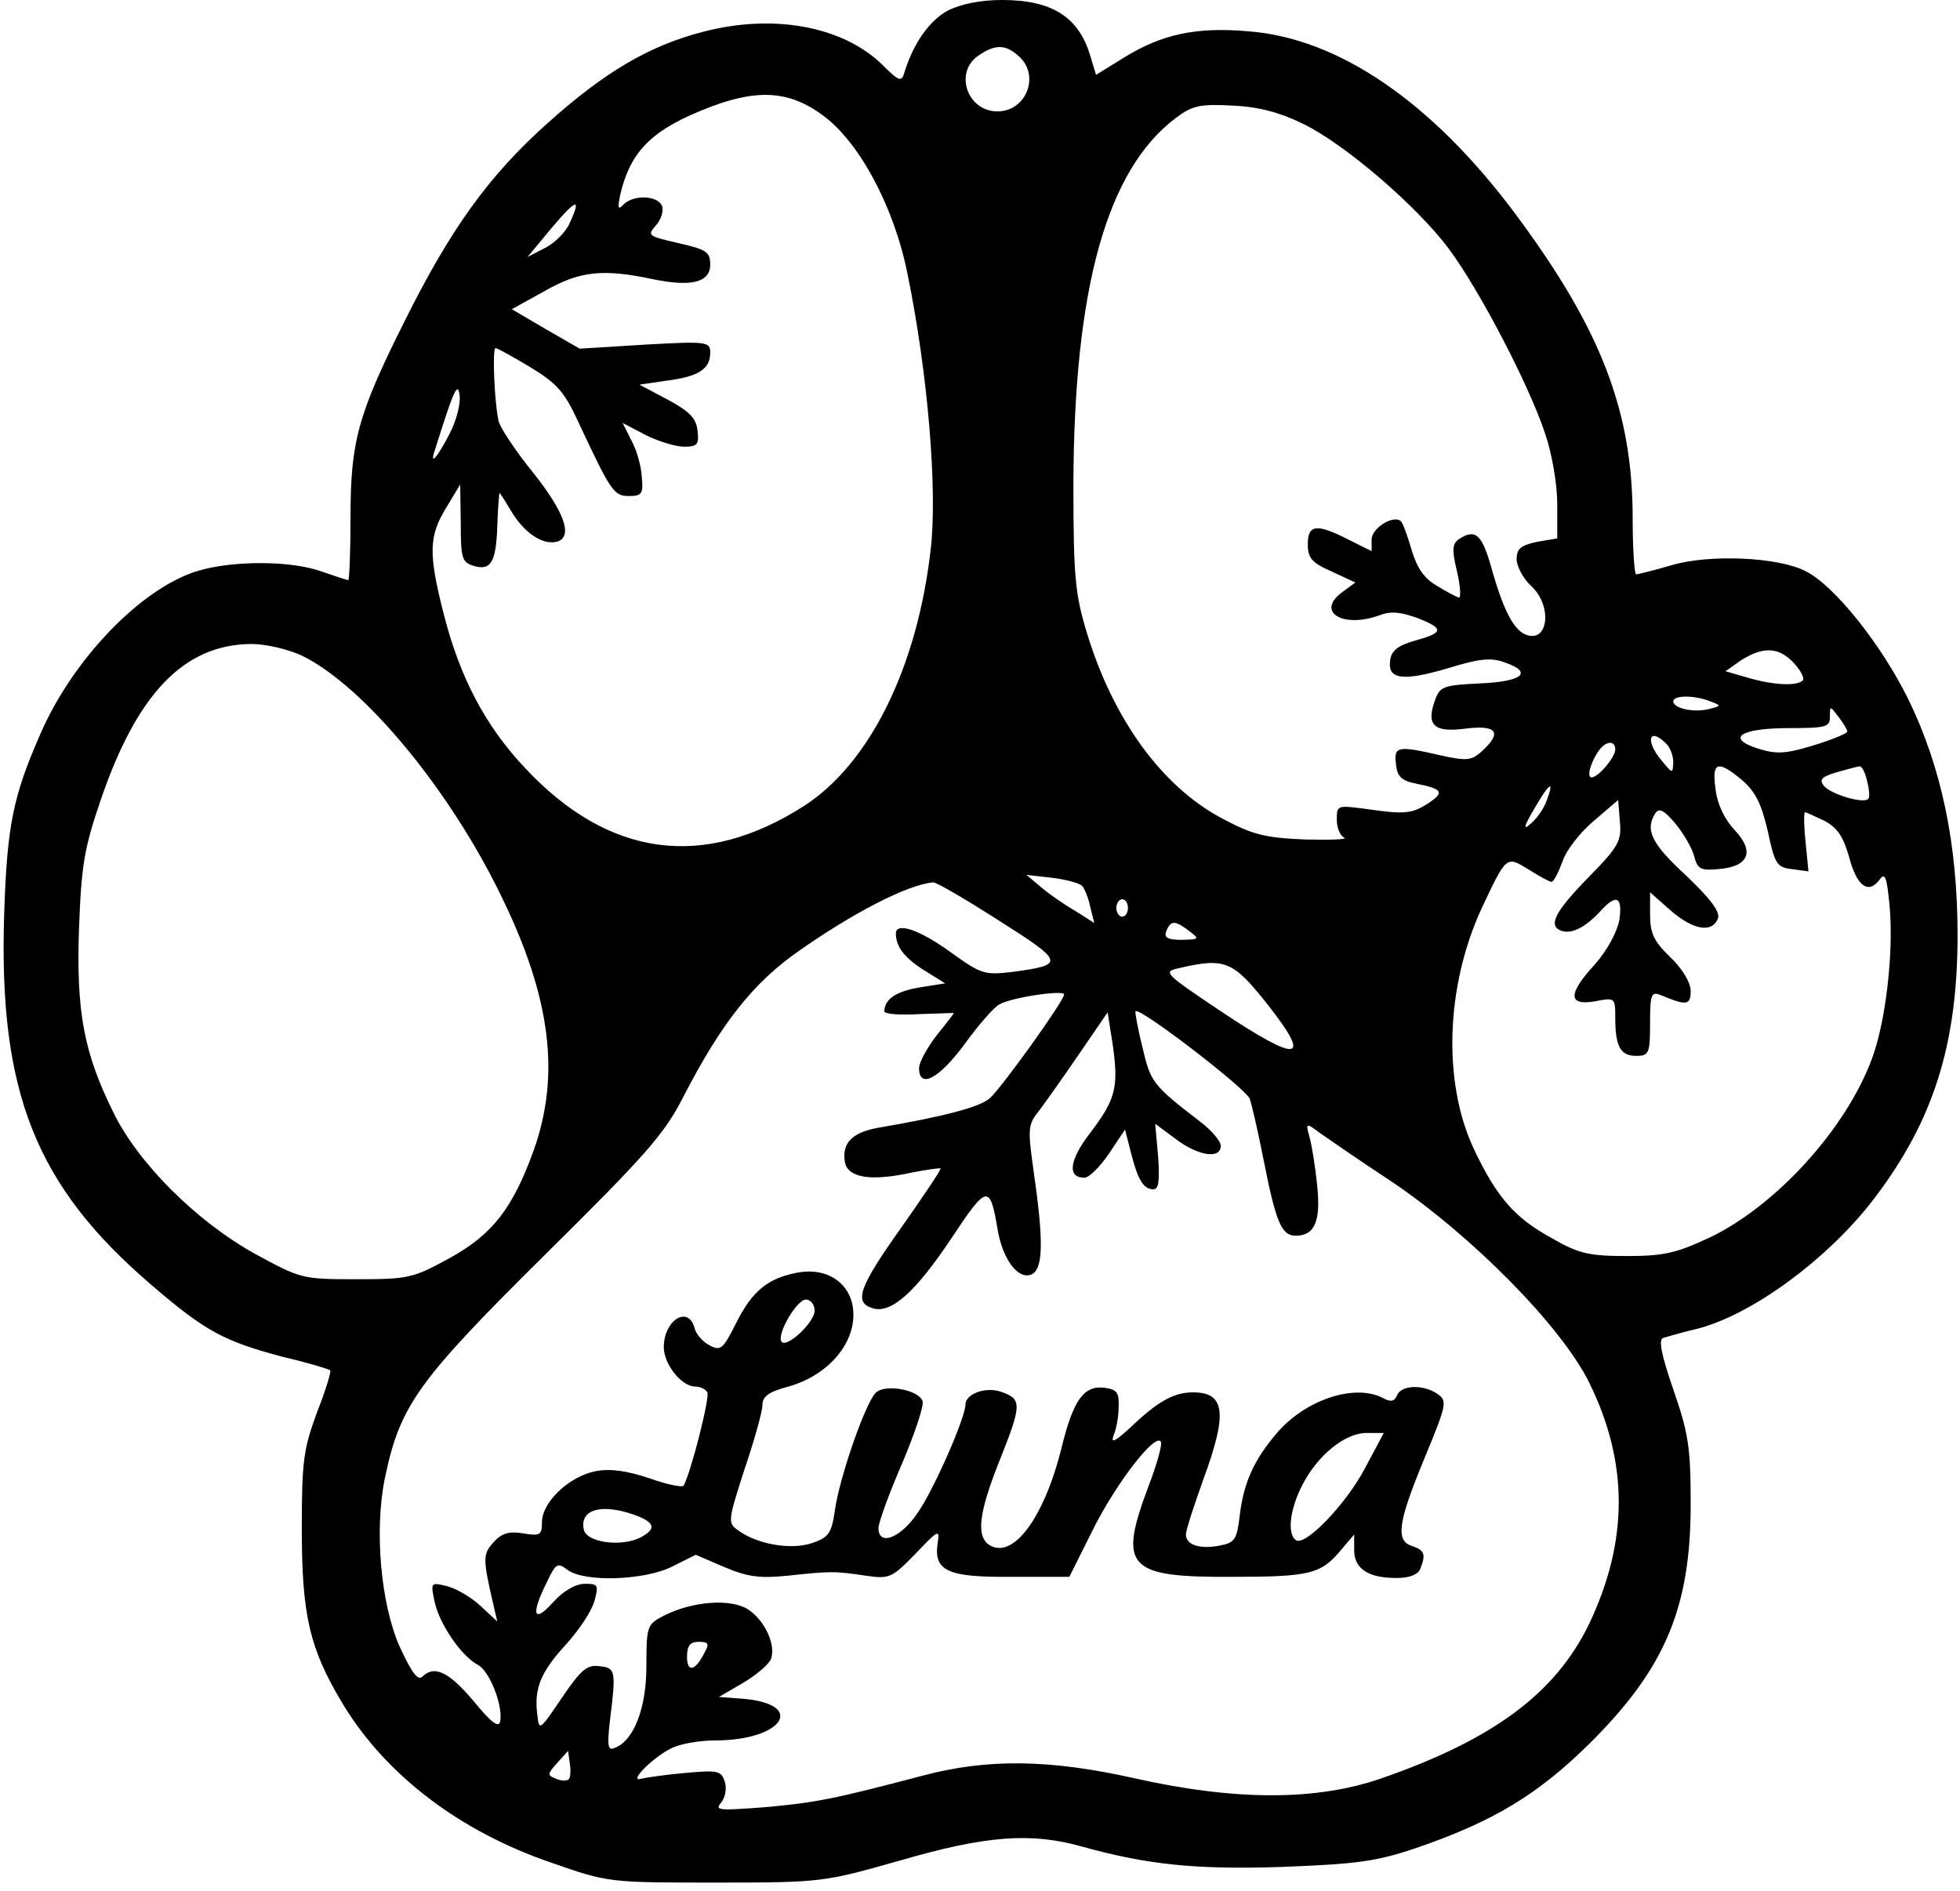
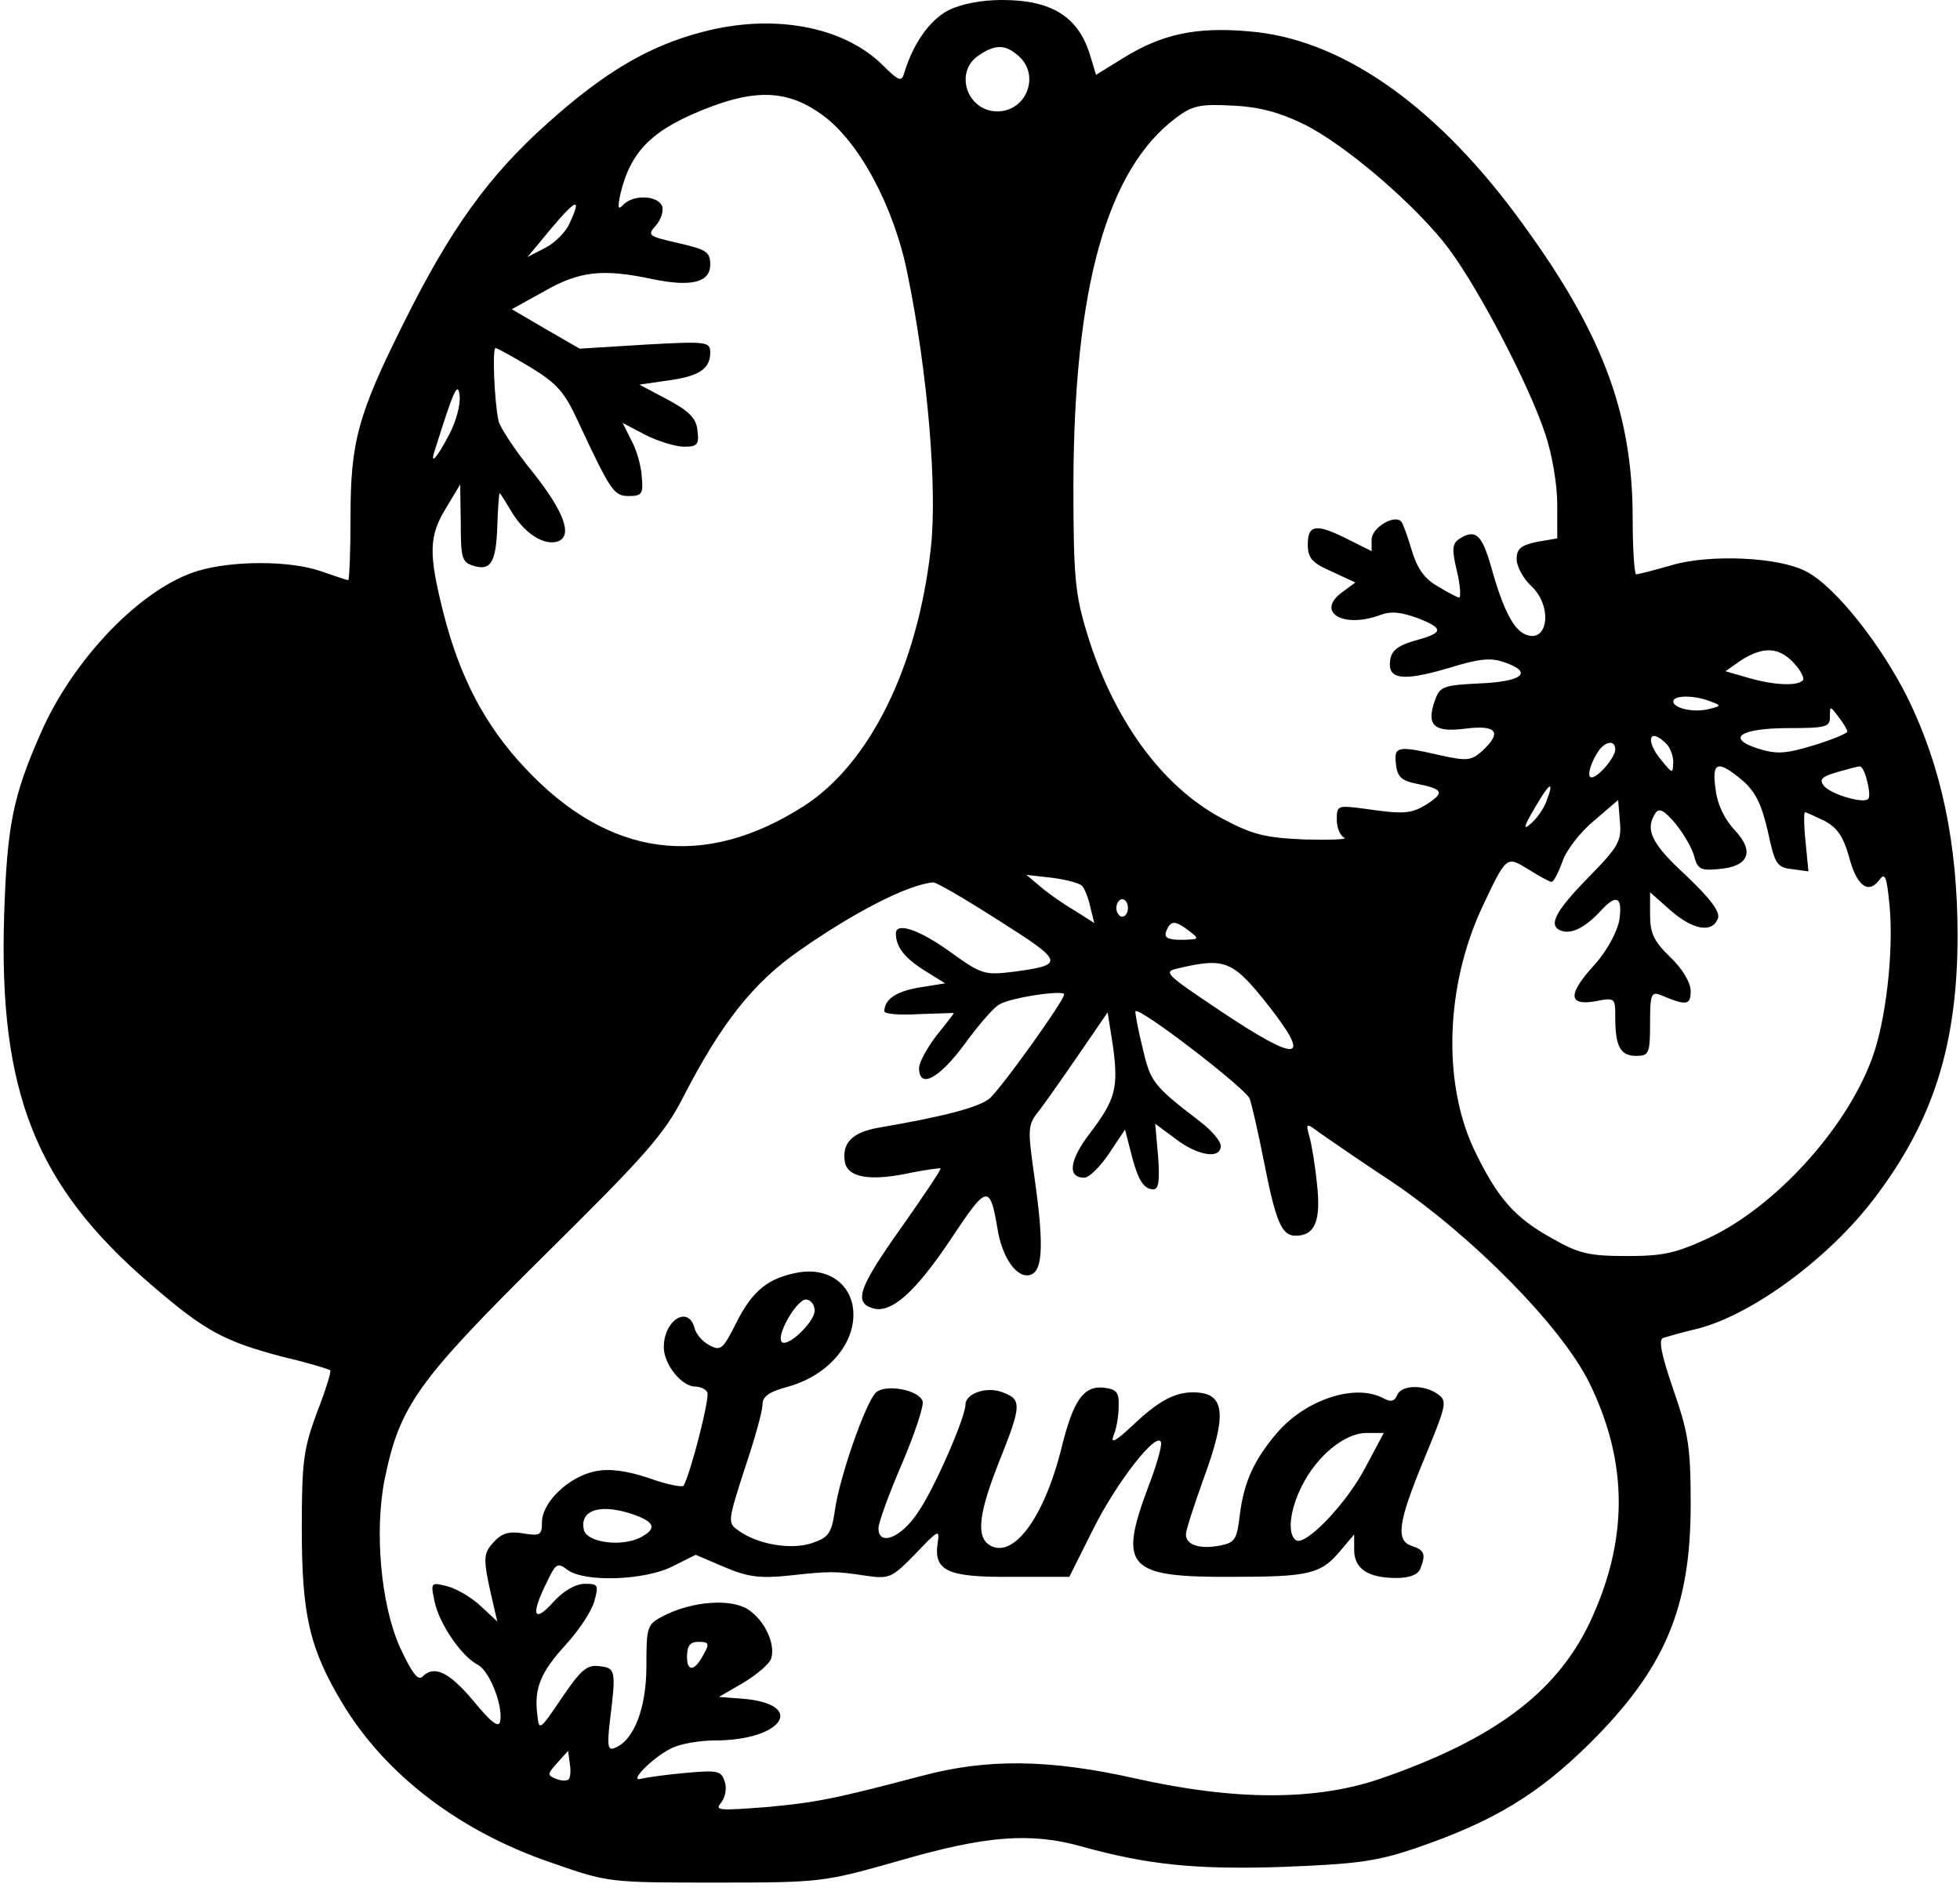
<svg xmlns="http://www.w3.org/2000/svg" version="1.0" width="3.509in" height="3.386in" viewBox="0 0 337 326" preserveAspectRatio="xMidYMid meet">
  <g transform="translate(0,326) scale(0.1,-0.1)" fill="#000000" stroke="none">
-     <path d="M1630 3242 c-32 -17 -60 -57 -75 -106 -5 -18 -9 -17 -39 13 -68 66 -188 88 -309 56 -93 -24 -170 -70 -267 -157 -102 -91 -168 -183 -248 -344 -79 -158 -92 -205 -92 -334 0 -60 -2 -110 -4 -110 -2 0 -23 7 -46 15 -53 19 -153 19 -213 1 -97 -29 -216 -152 -272 -282 -47 -107 -57 -158 -62 -309 -10 -307 54 -469 254 -640 93 -80 125 -97 227 -124 43 -10 79 -21 81 -23 2 -2 -8 -35 -23 -73 -23 -63 -26 -83 -26 -200 0 -148 13 -206 70 -301 74 -123 202 -221 361 -275 97 -34 99 -34 283 -34 184 0 186 1 317 38 148 43 226 49 314 24 112 -31 195 -40 345 -35 127 5 161 9 229 32 135 46 212 93 301 181 130 129 174 234 174 412 0 99 -4 123 -30 198 -21 61 -26 87 -17 89 7 2 34 10 60 16 95 25 226 122 304 225 101 133 143 264 143 453 0 158 -28 290 -85 407 -47 95 -127 195 -176 220 -47 25 -166 30 -231 11 -31 -9 -59 -16 -62 -16 -3 0 -6 43 -6 96 0 185 -54 326 -202 525 -143 192 -304 303 -460 315 -91 8 -150 -5 -216 -46 l-47 -29 -10 33 c-20 67 -66 96 -152 96 -37 0 -71 -7 -93 -18z m122 -79 c37 -33 13 -95 -37 -95 -52 0 -75 67 -33 96 29 20 47 20 70 -1z m-339 -101 c63 -45 124 -158 147 -274 35 -170 52 -373 40 -475 -23 -203 -105 -369 -218 -442 -173 -111 -337 -89 -481 65 -69 73 -113 157 -141 268 -26 103 -25 132 5 181 l24 40 1 -67 c0 -59 2 -67 21 -73 31 -10 40 6 42 69 1 31 3 56 4 56 1 0 11 -16 23 -36 23 -36 55 -55 78 -47 25 10 10 51 -43 118 -31 38 -58 79 -60 90 -7 32 -11 125 -5 125 3 0 30 -15 60 -33 46 -28 59 -43 82 -93 57 -122 62 -129 88 -129 22 0 25 4 22 33 -1 19 -9 47 -18 63 l-15 30 40 -21 c22 -11 52 -20 66 -20 23 0 26 4 23 28 -2 21 -14 33 -51 53 l-49 26 48 7 c54 7 74 20 74 48 0 19 -5 20 -112 14 l-113 -7 -59 34 -58 34 56 31 c61 35 101 39 186 21 67 -14 100 -6 100 25 0 22 -7 26 -55 37 -52 12 -54 13 -39 30 9 10 14 25 11 34 -8 18 -48 20 -66 3 -10 -11 -11 -7 -6 17 18 76 56 113 156 151 82 31 136 27 192 -14z m828 -15 c73 -35 199 -144 253 -217 53 -72 137 -233 165 -317 12 -35 21 -88 21 -122 l0 -59 -35 -6 c-28 -6 -35 -12 -35 -30 0 -12 11 -33 25 -46 37 -34 30 -99 -9 -84 -21 8 -39 42 -60 117 -16 56 -27 66 -55 48 -12 -8 -13 -18 -4 -55 6 -25 7 -46 4 -46 -3 0 -20 9 -38 20 -23 13 -35 32 -44 62 -7 24 -15 46 -18 49 -12 13 -51 -11 -51 -31 l0 -20 -40 20 c-55 28 -70 26 -70 -8 0 -24 7 -32 41 -47 l41 -19 -23 -17 c-46 -34 2 -63 66 -39 19 7 36 5 66 -6 45 -18 43 -25 -9 -39 -27 -8 -38 -17 -40 -33 -5 -33 21 -37 99 -14 55 17 75 19 99 10 49 -17 30 -33 -44 -36 -60 -3 -68 -5 -76 -27 -17 -45 -3 -58 51 -51 55 7 65 -6 29 -39 -18 -16 -26 -17 -71 -7 -74 17 -81 16 -77 -15 2 -22 10 -29 36 -34 45 -9 48 -15 19 -34 -28 -18 -41 -19 -109 -9 -47 6 -48 6 -48 -19 0 -14 6 -28 13 -31 6 -3 -24 -4 -68 -3 -69 3 -90 8 -144 37 -103 55 -187 171 -232 320 -20 66 -23 96 -23 255 1 340 58 543 177 632 28 21 41 24 97 21 46 -2 82 -12 121 -31z m-1263 -171 c-6 -15 -26 -35 -42 -43 l-31 -16 20 24 c62 76 76 85 53 35z m-208 -365 c-20 -39 -34 -55 -25 -28 33 105 40 121 43 95 2 -14 -6 -45 -18 -67z m-254 -381 c107 -52 255 -231 344 -415 85 -174 102 -307 56 -437 -36 -100 -71 -146 -146 -187 -62 -34 -70 -36 -160 -36 -94 0 -96 1 -175 44 -101 56 -202 157 -244 244 -51 103 -64 174 -59 317 4 108 9 138 37 220 63 185 144 269 260 270 25 0 63 -9 87 -20z m2572 -13 c12 -13 19 -27 15 -30 -10 -10 -51 -8 -95 5 l-38 11 27 19 c38 24 65 23 91 -5z m-144 -66 c19 -7 19 -8 -2 -13 -26 -7 -62 1 -62 13 0 11 37 11 64 0z m236 -52 c0 -3 -26 -14 -59 -24 -49 -15 -64 -15 -96 -5 -55 18 -29 35 55 35 63 0 70 2 70 19 0 20 0 20 15 0 8 -10 15 -22 15 -25z m-312 -21 c7 -7 12 -21 12 -32 -1 -20 -1 -20 -20 3 -29 34 -22 59 8 29z m-88 -10 c0 -13 -29 -48 -41 -48 -9 0 -1 28 14 48 12 15 27 16 27 0z m219 -53 c23 -20 33 -41 44 -88 12 -57 16 -62 41 -65 l29 -4 -5 51 c-3 28 -3 51 -1 51 2 0 17 -7 34 -15 22 -12 32 -27 42 -62 13 -50 33 -65 52 -40 10 14 13 7 18 -46 7 -80 -7 -200 -31 -263 -45 -121 -166 -253 -279 -307 -58 -27 -79 -32 -143 -32 -64 0 -83 4 -128 30 -66 36 -96 71 -136 155 -54 116 -48 281 14 415 43 91 42 90 81 66 19 -12 36 -21 39 -21 4 0 12 16 19 35 6 19 31 51 54 70 l42 36 3 -37 c3 -33 -2 -43 -51 -93 -61 -62 -73 -86 -51 -95 18 -7 42 5 68 33 28 31 39 26 33 -15 -4 -21 -21 -52 -41 -75 -48 -52 -48 -73 -1 -65 35 7 35 6 35 -28 0 -50 9 -66 36 -66 22 0 24 4 24 56 0 50 2 55 18 49 45 -19 52 -18 52 7 0 14 -14 38 -35 58 -28 27 -35 41 -35 73 l0 39 35 -31 c39 -34 72 -40 82 -14 4 11 -12 33 -55 74 -60 55 -71 79 -53 107 6 10 15 6 35 -18 14 -17 29 -43 32 -56 6 -22 11 -25 42 -22 52 4 63 30 28 67 -17 18 -30 44 -33 70 -7 48 3 52 46 16z m215 -1 c4 -15 5 -29 2 -31 -8 -9 -64 8 -76 22 -9 11 -5 16 22 24 18 5 36 10 39 10 4 1 10 -11 13 -25z m-553 -36 c-5 -13 -17 -30 -27 -38 -13 -12 -12 -5 7 27 26 45 35 50 20 11z m-800 -145 c4 -4 11 -21 14 -36 l7 -28 -33 21 c-19 11 -45 29 -59 41 l-25 21 44 -5 c24 -3 47 -9 52 -14z m-143 -60 c112 -71 114 -76 25 -88 -50 -6 -55 -5 -109 34 -54 39 -94 52 -94 32 0 -23 15 -42 48 -63 l37 -23 -44 -7 c-41 -7 -60 -20 -61 -41 0 -5 27 -7 60 -5 33 1 60 2 60 2 0 -1 -13 -18 -30 -39 -16 -21 -30 -46 -30 -56 0 -37 35 -18 79 42 24 33 51 64 60 68 21 12 111 25 111 17 0 -11 -107 -160 -128 -179 -17 -15 -76 -31 -193 -51 -44 -8 -62 -26 -57 -58 4 -28 44 -35 116 -19 26 5 48 8 49 7 2 -1 -29 -47 -67 -101 -74 -104 -83 -130 -50 -140 32 -10 74 28 136 121 61 92 66 93 79 17 8 -52 35 -89 58 -80 21 8 22 56 5 174 -11 79 -11 84 10 110 12 16 43 60 69 98 l48 70 9 -57 c10 -73 5 -93 -40 -152 -35 -46 -39 -76 -9 -76 8 0 27 19 42 41 l28 42 10 -39 c12 -48 22 -64 39 -64 9 0 11 15 8 57 l-5 56 35 -26 c38 -29 78 -36 78 -12 0 8 -16 27 -36 42 -82 63 -85 68 -99 128 -8 32 -13 60 -12 62 8 7 190 -133 197 -151 4 -12 15 -60 24 -106 21 -107 31 -130 55 -130 33 0 44 25 37 88 -3 31 -9 68 -13 82 -7 25 -6 25 18 7 13 -9 69 -48 124 -84 139 -94 292 -249 340 -346 68 -138 68 -273 0 -416 -58 -120 -166 -200 -360 -267 -111 -38 -249 -38 -420 0 -150 34 -258 35 -370 5 -152 -40 -182 -46 -270 -54 -80 -6 -88 -6 -76 8 7 9 10 25 6 36 -6 19 -12 20 -68 15 -34 -3 -68 -8 -76 -10 -23 -7 19 36 51 52 15 8 49 14 76 14 118 0 159 63 47 72 l-40 3 43 25 c23 14 44 32 47 41 8 25 -11 66 -40 85 -30 19 -96 14 -145 -11 -29 -15 -30 -18 -30 -87 0 -73 -22 -129 -55 -141 -11 -5 -13 3 -8 46 11 88 10 92 -18 95 -21 3 -32 -6 -65 -55 -38 -56 -39 -57 -42 -29 -6 46 6 74 49 121 22 24 44 57 49 74 8 29 7 31 -16 31 -16 0 -37 -12 -55 -32 -33 -37 -39 -22 -11 34 16 34 19 35 36 22 30 -22 134 -18 181 6 l40 20 49 -21 c40 -17 61 -20 110 -15 74 8 80 8 134 0 41 -6 45 -4 86 38 39 41 42 43 38 18 -7 -48 17 -59 128 -58 l99 0 41 82 c41 82 110 170 117 150 2 -6 -8 -41 -22 -77 -52 -139 -36 -156 145 -155 134 0 153 5 187 46 l23 27 0 -27 c0 -32 24 -48 73 -48 23 0 37 6 41 16 10 25 7 32 -14 39 -29 9 -25 40 21 151 38 92 40 99 23 111 -24 17 -63 16 -70 -2 -5 -11 -11 -12 -24 -5 -49 26 -135 -3 -184 -61 -39 -46 -56 -84 -63 -139 -5 -43 -8 -49 -34 -54 -35 -7 -59 1 -59 19 0 8 14 50 30 95 42 114 38 150 -18 150 -32 0 -60 -15 -106 -59 -27 -25 -36 -30 -31 -16 5 11 9 34 9 50 1 25 -3 30 -25 33 -35 4 -53 -21 -73 -102 -30 -122 -84 -195 -125 -169 -23 15 -18 56 18 146 38 95 38 105 5 117 -27 11 -64 -2 -64 -21 0 -22 -54 -146 -82 -186 -29 -44 -68 -59 -68 -27 0 9 18 59 41 112 22 52 38 100 35 107 -7 20 -66 30 -81 14 -18 -19 -62 -145 -70 -202 -6 -41 -11 -47 -40 -57 -36 -12 -95 -2 -128 23 -17 12 -16 17 12 104 17 50 31 100 31 111 0 15 11 23 45 32 74 21 122 83 110 142 -9 40 -46 62 -91 55 -53 -9 -81 -31 -109 -87 -23 -46 -27 -49 -46 -39 -12 6 -24 20 -26 30 -11 40 -53 13 -53 -33 0 -30 31 -68 54 -68 8 0 18 -4 21 -10 5 -8 -29 -141 -41 -161 -2 -3 -29 2 -59 13 -39 13 -68 17 -93 12 -45 -9 -92 -53 -92 -88 0 -22 -3 -24 -33 -19 -24 4 -37 0 -51 -16 -18 -20 -18 -28 0 -106 l7 -30 -29 27 c-16 15 -42 30 -58 34 -28 7 -28 6 -21 -27 8 -38 46 -94 75 -109 20 -11 43 -70 38 -97 -2 -12 -15 -3 -46 35 -43 51 -68 62 -88 42 -8 -8 -19 8 -39 51 -33 74 -44 201 -26 290 26 126 56 168 274 384 176 174 208 210 241 275 65 126 120 196 199 251 94 66 187 114 231 118 5 1 56 -29 114 -66z m222 22 c0 -8 -4 -15 -10 -15 -5 0 -10 7 -10 15 0 8 5 15 10 15 6 0 10 -7 10 -15z m106 -40 c18 -14 17 -14 -13 -15 -25 0 -31 4 -27 15 8 19 15 19 40 0z m136 -128 c76 -97 53 -100 -82 -10 -97 65 -100 68 -73 74 81 19 94 13 155 -64z m-782 -526 c0 -21 -52 -69 -58 -52 -5 16 28 71 43 71 8 0 15 -9 15 -19z m949 -271 c-33 -63 -103 -135 -119 -125 -16 10 -11 53 10 94 26 52 74 91 111 91 l30 0 -32 -60z m-1260 -81 c36 -13 39 -24 11 -39 -33 -17 -94 -9 -98 14 -7 34 30 45 87 25z m121 -238 c-16 -32 -30 -34 -30 -7 0 19 5 26 20 26 17 0 19 -3 10 -19z m-234 -218 c-3 -3 -13 -3 -22 1 -15 6 -15 8 2 27 l19 21 3 -22 c2 -12 1 -24 -2 -27z" />
+     <path d="M1630 3242 c-32 -17 -60 -57 -75 -106 -5 -18 -9 -17 -39 13 -68 66 -188 88 -309 56 -93 -24 -170 -70 -267 -157 -102 -91 -168 -183 -248 -344 -79 -158 -92 -205 -92 -334 0 -60 -2 -110 -4 -110 -2 0 -23 7 -46 15 -53 19 -153 19 -213 1 -97 -29 -216 -152 -272 -282 -47 -107 -57 -158 -62 -309 -10 -307 54 -469 254 -640 93 -80 125 -97 227 -124 43 -10 79 -21 81 -23 2 -2 -8 -35 -23 -73 -23 -63 -26 -83 -26 -200 0 -148 13 -206 70 -301 74 -123 202 -221 361 -275 97 -34 99 -34 283 -34 184 0 186 1 317 38 148 43 226 49 314 24 112 -31 195 -40 345 -35 127 5 161 9 229 32 135 46 212 93 301 181 130 129 174 234 174 412 0 99 -4 123 -30 198 -21 61 -26 87 -17 89 7 2 34 10 60 16 95 25 226 122 304 225 101 133 143 264 143 453 0 158 -28 290 -85 407 -47 95 -127 195 -176 220 -47 25 -166 30 -231 11 -31 -9 -59 -16 -62 -16 -3 0 -6 43 -6 96 0 185 -54 326 -202 525 -143 192 -304 303 -460 315 -91 8 -150 -5 -216 -46 l-47 -29 -10 33 c-20 67 -66 96 -152 96 -37 0 -71 -7 -93 -18z m122 -79 c37 -33 13 -95 -37 -95 -52 0 -75 67 -33 96 29 20 47 20 70 -1z m-339 -101 c63 -45 124 -158 147 -274 35 -170 52 -373 40 -475 -23 -203 -105 -369 -218 -442 -173 -111 -337 -89 -481 65 -69 73 -113 157 -141 268 -26 103 -25 132 5 181 l24 40 1 -67 c0 -59 2 -67 21 -73 31 -10 40 6 42 69 1 31 3 56 4 56 1 0 11 -16 23 -36 23 -36 55 -55 78 -47 25 10 10 51 -43 118 -31 38 -58 79 -60 90 -7 32 -11 125 -5 125 3 0 30 -15 60 -33 46 -28 59 -43 82 -93 57 -122 62 -129 88 -129 22 0 25 4 22 33 -1 19 -9 47 -18 63 l-15 30 40 -21 c22 -11 52 -20 66 -20 23 0 26 4 23 28 -2 21 -14 33 -51 53 l-49 26 48 7 c54 7 74 20 74 48 0 19 -5 20 -112 14 l-113 -7 -59 34 -58 34 56 31 c61 35 101 39 186 21 67 -14 100 -6 100 25 0 22 -7 26 -55 37 -52 12 -54 13 -39 30 9 10 14 25 11 34 -8 18 -48 20 -66 3 -10 -11 -11 -7 -6 17 18 76 56 113 156 151 82 31 136 27 192 -14z m828 -15 c73 -35 199 -144 253 -217 53 -72 137 -233 165 -317 12 -35 21 -88 21 -122 l0 -59 -35 -6 c-28 -6 -35 -12 -35 -30 0 -12 11 -33 25 -46 37 -34 30 -99 -9 -84 -21 8 -39 42 -60 117 -16 56 -27 66 -55 48 -12 -8 -13 -18 -4 -55 6 -25 7 -46 4 -46 -3 0 -20 9 -38 20 -23 13 -35 32 -44 62 -7 24 -15 46 -18 49 -12 13 -51 -11 -51 -31 l0 -20 -40 20 c-55 28 -70 26 -70 -8 0 -24 7 -32 41 -47 l41 -19 -23 -17 c-46 -34 2 -63 66 -39 19 7 36 5 66 -6 45 -18 43 -25 -9 -39 -27 -8 -38 -17 -40 -33 -5 -33 21 -37 99 -14 55 17 75 19 99 10 49 -17 30 -33 -44 -36 -60 -3 -68 -5 -76 -27 -17 -45 -3 -58 51 -51 55 7 65 -6 29 -39 -18 -16 -26 -17 -71 -7 -74 17 -81 16 -77 -15 2 -22 10 -29 36 -34 45 -9 48 -15 19 -34 -28 -18 -41 -19 -109 -9 -47 6 -48 6 -48 -19 0 -14 6 -28 13 -31 6 -3 -24 -4 -68 -3 -69 3 -90 8 -144 37 -103 55 -187 171 -232 320 -20 66 -23 96 -23 255 1 340 58 543 177 632 28 21 41 24 97 21 46 -2 82 -12 121 -31z m-1263 -171 c-6 -15 -26 -35 -42 -43 l-31 -16 20 24 c62 76 76 85 53 35z m-208 -365 c-20 -39 -34 -55 -25 -28 33 105 40 121 43 95 2 -14 -6 -45 -18 -67z m-254 -381 z m2572 -13 c12 -13 19 -27 15 -30 -10 -10 -51 -8 -95 5 l-38 11 27 19 c38 24 65 23 91 -5z m-144 -66 c19 -7 19 -8 -2 -13 -26 -7 -62 1 -62 13 0 11 37 11 64 0z m236 -52 c0 -3 -26 -14 -59 -24 -49 -15 -64 -15 -96 -5 -55 18 -29 35 55 35 63 0 70 2 70 19 0 20 0 20 15 0 8 -10 15 -22 15 -25z m-312 -21 c7 -7 12 -21 12 -32 -1 -20 -1 -20 -20 3 -29 34 -22 59 8 29z m-88 -10 c0 -13 -29 -48 -41 -48 -9 0 -1 28 14 48 12 15 27 16 27 0z m219 -53 c23 -20 33 -41 44 -88 12 -57 16 -62 41 -65 l29 -4 -5 51 c-3 28 -3 51 -1 51 2 0 17 -7 34 -15 22 -12 32 -27 42 -62 13 -50 33 -65 52 -40 10 14 13 7 18 -46 7 -80 -7 -200 -31 -263 -45 -121 -166 -253 -279 -307 -58 -27 -79 -32 -143 -32 -64 0 -83 4 -128 30 -66 36 -96 71 -136 155 -54 116 -48 281 14 415 43 91 42 90 81 66 19 -12 36 -21 39 -21 4 0 12 16 19 35 6 19 31 51 54 70 l42 36 3 -37 c3 -33 -2 -43 -51 -93 -61 -62 -73 -86 -51 -95 18 -7 42 5 68 33 28 31 39 26 33 -15 -4 -21 -21 -52 -41 -75 -48 -52 -48 -73 -1 -65 35 7 35 6 35 -28 0 -50 9 -66 36 -66 22 0 24 4 24 56 0 50 2 55 18 49 45 -19 52 -18 52 7 0 14 -14 38 -35 58 -28 27 -35 41 -35 73 l0 39 35 -31 c39 -34 72 -40 82 -14 4 11 -12 33 -55 74 -60 55 -71 79 -53 107 6 10 15 6 35 -18 14 -17 29 -43 32 -56 6 -22 11 -25 42 -22 52 4 63 30 28 67 -17 18 -30 44 -33 70 -7 48 3 52 46 16z m215 -1 c4 -15 5 -29 2 -31 -8 -9 -64 8 -76 22 -9 11 -5 16 22 24 18 5 36 10 39 10 4 1 10 -11 13 -25z m-553 -36 c-5 -13 -17 -30 -27 -38 -13 -12 -12 -5 7 27 26 45 35 50 20 11z m-800 -145 c4 -4 11 -21 14 -36 l7 -28 -33 21 c-19 11 -45 29 -59 41 l-25 21 44 -5 c24 -3 47 -9 52 -14z m-143 -60 c112 -71 114 -76 25 -88 -50 -6 -55 -5 -109 34 -54 39 -94 52 -94 32 0 -23 15 -42 48 -63 l37 -23 -44 -7 c-41 -7 -60 -20 -61 -41 0 -5 27 -7 60 -5 33 1 60 2 60 2 0 -1 -13 -18 -30 -39 -16 -21 -30 -46 -30 -56 0 -37 35 -18 79 42 24 33 51 64 60 68 21 12 111 25 111 17 0 -11 -107 -160 -128 -179 -17 -15 -76 -31 -193 -51 -44 -8 -62 -26 -57 -58 4 -28 44 -35 116 -19 26 5 48 8 49 7 2 -1 -29 -47 -67 -101 -74 -104 -83 -130 -50 -140 32 -10 74 28 136 121 61 92 66 93 79 17 8 -52 35 -89 58 -80 21 8 22 56 5 174 -11 79 -11 84 10 110 12 16 43 60 69 98 l48 70 9 -57 c10 -73 5 -93 -40 -152 -35 -46 -39 -76 -9 -76 8 0 27 19 42 41 l28 42 10 -39 c12 -48 22 -64 39 -64 9 0 11 15 8 57 l-5 56 35 -26 c38 -29 78 -36 78 -12 0 8 -16 27 -36 42 -82 63 -85 68 -99 128 -8 32 -13 60 -12 62 8 7 190 -133 197 -151 4 -12 15 -60 24 -106 21 -107 31 -130 55 -130 33 0 44 25 37 88 -3 31 -9 68 -13 82 -7 25 -6 25 18 7 13 -9 69 -48 124 -84 139 -94 292 -249 340 -346 68 -138 68 -273 0 -416 -58 -120 -166 -200 -360 -267 -111 -38 -249 -38 -420 0 -150 34 -258 35 -370 5 -152 -40 -182 -46 -270 -54 -80 -6 -88 -6 -76 8 7 9 10 25 6 36 -6 19 -12 20 -68 15 -34 -3 -68 -8 -76 -10 -23 -7 19 36 51 52 15 8 49 14 76 14 118 0 159 63 47 72 l-40 3 43 25 c23 14 44 32 47 41 8 25 -11 66 -40 85 -30 19 -96 14 -145 -11 -29 -15 -30 -18 -30 -87 0 -73 -22 -129 -55 -141 -11 -5 -13 3 -8 46 11 88 10 92 -18 95 -21 3 -32 -6 -65 -55 -38 -56 -39 -57 -42 -29 -6 46 6 74 49 121 22 24 44 57 49 74 8 29 7 31 -16 31 -16 0 -37 -12 -55 -32 -33 -37 -39 -22 -11 34 16 34 19 35 36 22 30 -22 134 -18 181 6 l40 20 49 -21 c40 -17 61 -20 110 -15 74 8 80 8 134 0 41 -6 45 -4 86 38 39 41 42 43 38 18 -7 -48 17 -59 128 -58 l99 0 41 82 c41 82 110 170 117 150 2 -6 -8 -41 -22 -77 -52 -139 -36 -156 145 -155 134 0 153 5 187 46 l23 27 0 -27 c0 -32 24 -48 73 -48 23 0 37 6 41 16 10 25 7 32 -14 39 -29 9 -25 40 21 151 38 92 40 99 23 111 -24 17 -63 16 -70 -2 -5 -11 -11 -12 -24 -5 -49 26 -135 -3 -184 -61 -39 -46 -56 -84 -63 -139 -5 -43 -8 -49 -34 -54 -35 -7 -59 1 -59 19 0 8 14 50 30 95 42 114 38 150 -18 150 -32 0 -60 -15 -106 -59 -27 -25 -36 -30 -31 -16 5 11 9 34 9 50 1 25 -3 30 -25 33 -35 4 -53 -21 -73 -102 -30 -122 -84 -195 -125 -169 -23 15 -18 56 18 146 38 95 38 105 5 117 -27 11 -64 -2 -64 -21 0 -22 -54 -146 -82 -186 -29 -44 -68 -59 -68 -27 0 9 18 59 41 112 22 52 38 100 35 107 -7 20 -66 30 -81 14 -18 -19 -62 -145 -70 -202 -6 -41 -11 -47 -40 -57 -36 -12 -95 -2 -128 23 -17 12 -16 17 12 104 17 50 31 100 31 111 0 15 11 23 45 32 74 21 122 83 110 142 -9 40 -46 62 -91 55 -53 -9 -81 -31 -109 -87 -23 -46 -27 -49 -46 -39 -12 6 -24 20 -26 30 -11 40 -53 13 -53 -33 0 -30 31 -68 54 -68 8 0 18 -4 21 -10 5 -8 -29 -141 -41 -161 -2 -3 -29 2 -59 13 -39 13 -68 17 -93 12 -45 -9 -92 -53 -92 -88 0 -22 -3 -24 -33 -19 -24 4 -37 0 -51 -16 -18 -20 -18 -28 0 -106 l7 -30 -29 27 c-16 15 -42 30 -58 34 -28 7 -28 6 -21 -27 8 -38 46 -94 75 -109 20 -11 43 -70 38 -97 -2 -12 -15 -3 -46 35 -43 51 -68 62 -88 42 -8 -8 -19 8 -39 51 -33 74 -44 201 -26 290 26 126 56 168 274 384 176 174 208 210 241 275 65 126 120 196 199 251 94 66 187 114 231 118 5 1 56 -29 114 -66z m222 22 c0 -8 -4 -15 -10 -15 -5 0 -10 7 -10 15 0 8 5 15 10 15 6 0 10 -7 10 -15z m106 -40 c18 -14 17 -14 -13 -15 -25 0 -31 4 -27 15 8 19 15 19 40 0z m136 -128 c76 -97 53 -100 -82 -10 -97 65 -100 68 -73 74 81 19 94 13 155 -64z m-782 -526 c0 -21 -52 -69 -58 -52 -5 16 28 71 43 71 8 0 15 -9 15 -19z m949 -271 c-33 -63 -103 -135 -119 -125 -16 10 -11 53 10 94 26 52 74 91 111 91 l30 0 -32 -60z m-1260 -81 c36 -13 39 -24 11 -39 -33 -17 -94 -9 -98 14 -7 34 30 45 87 25z m121 -238 c-16 -32 -30 -34 -30 -7 0 19 5 26 20 26 17 0 19 -3 10 -19z m-234 -218 c-3 -3 -13 -3 -22 1 -15 6 -15 8 2 27 l19 21 3 -22 c2 -12 1 -24 -2 -27z" />
  </g>
</svg>